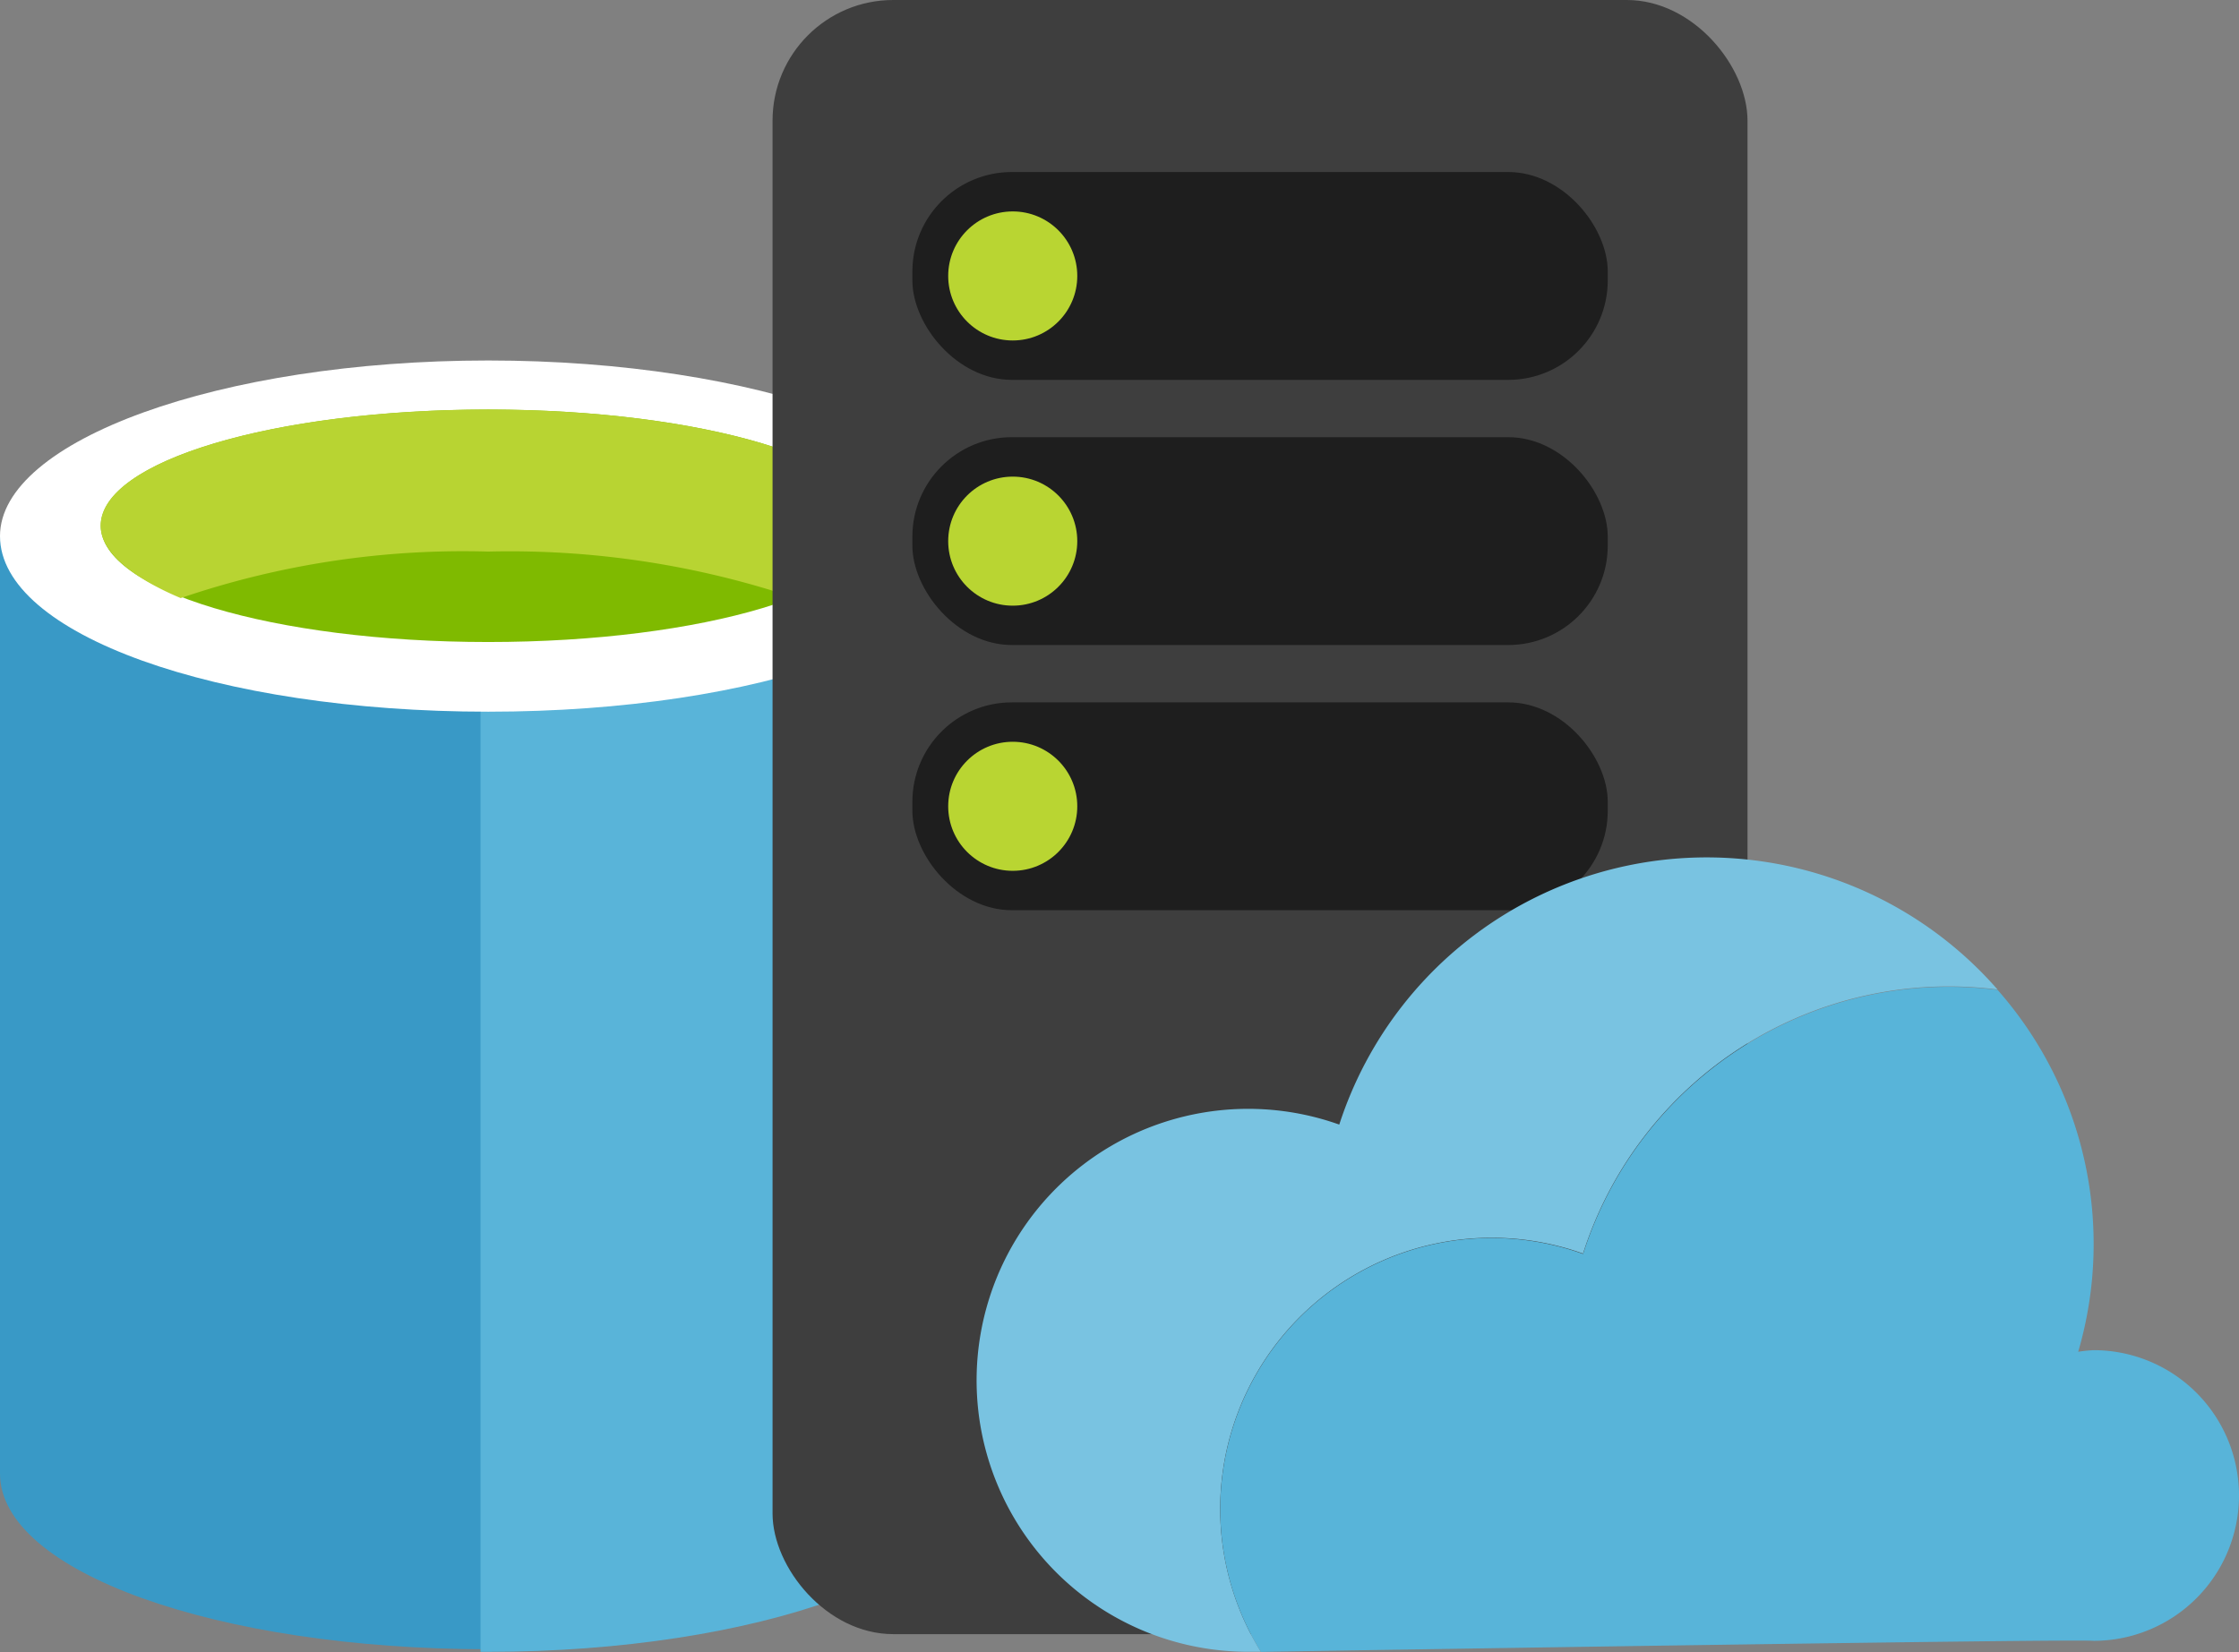
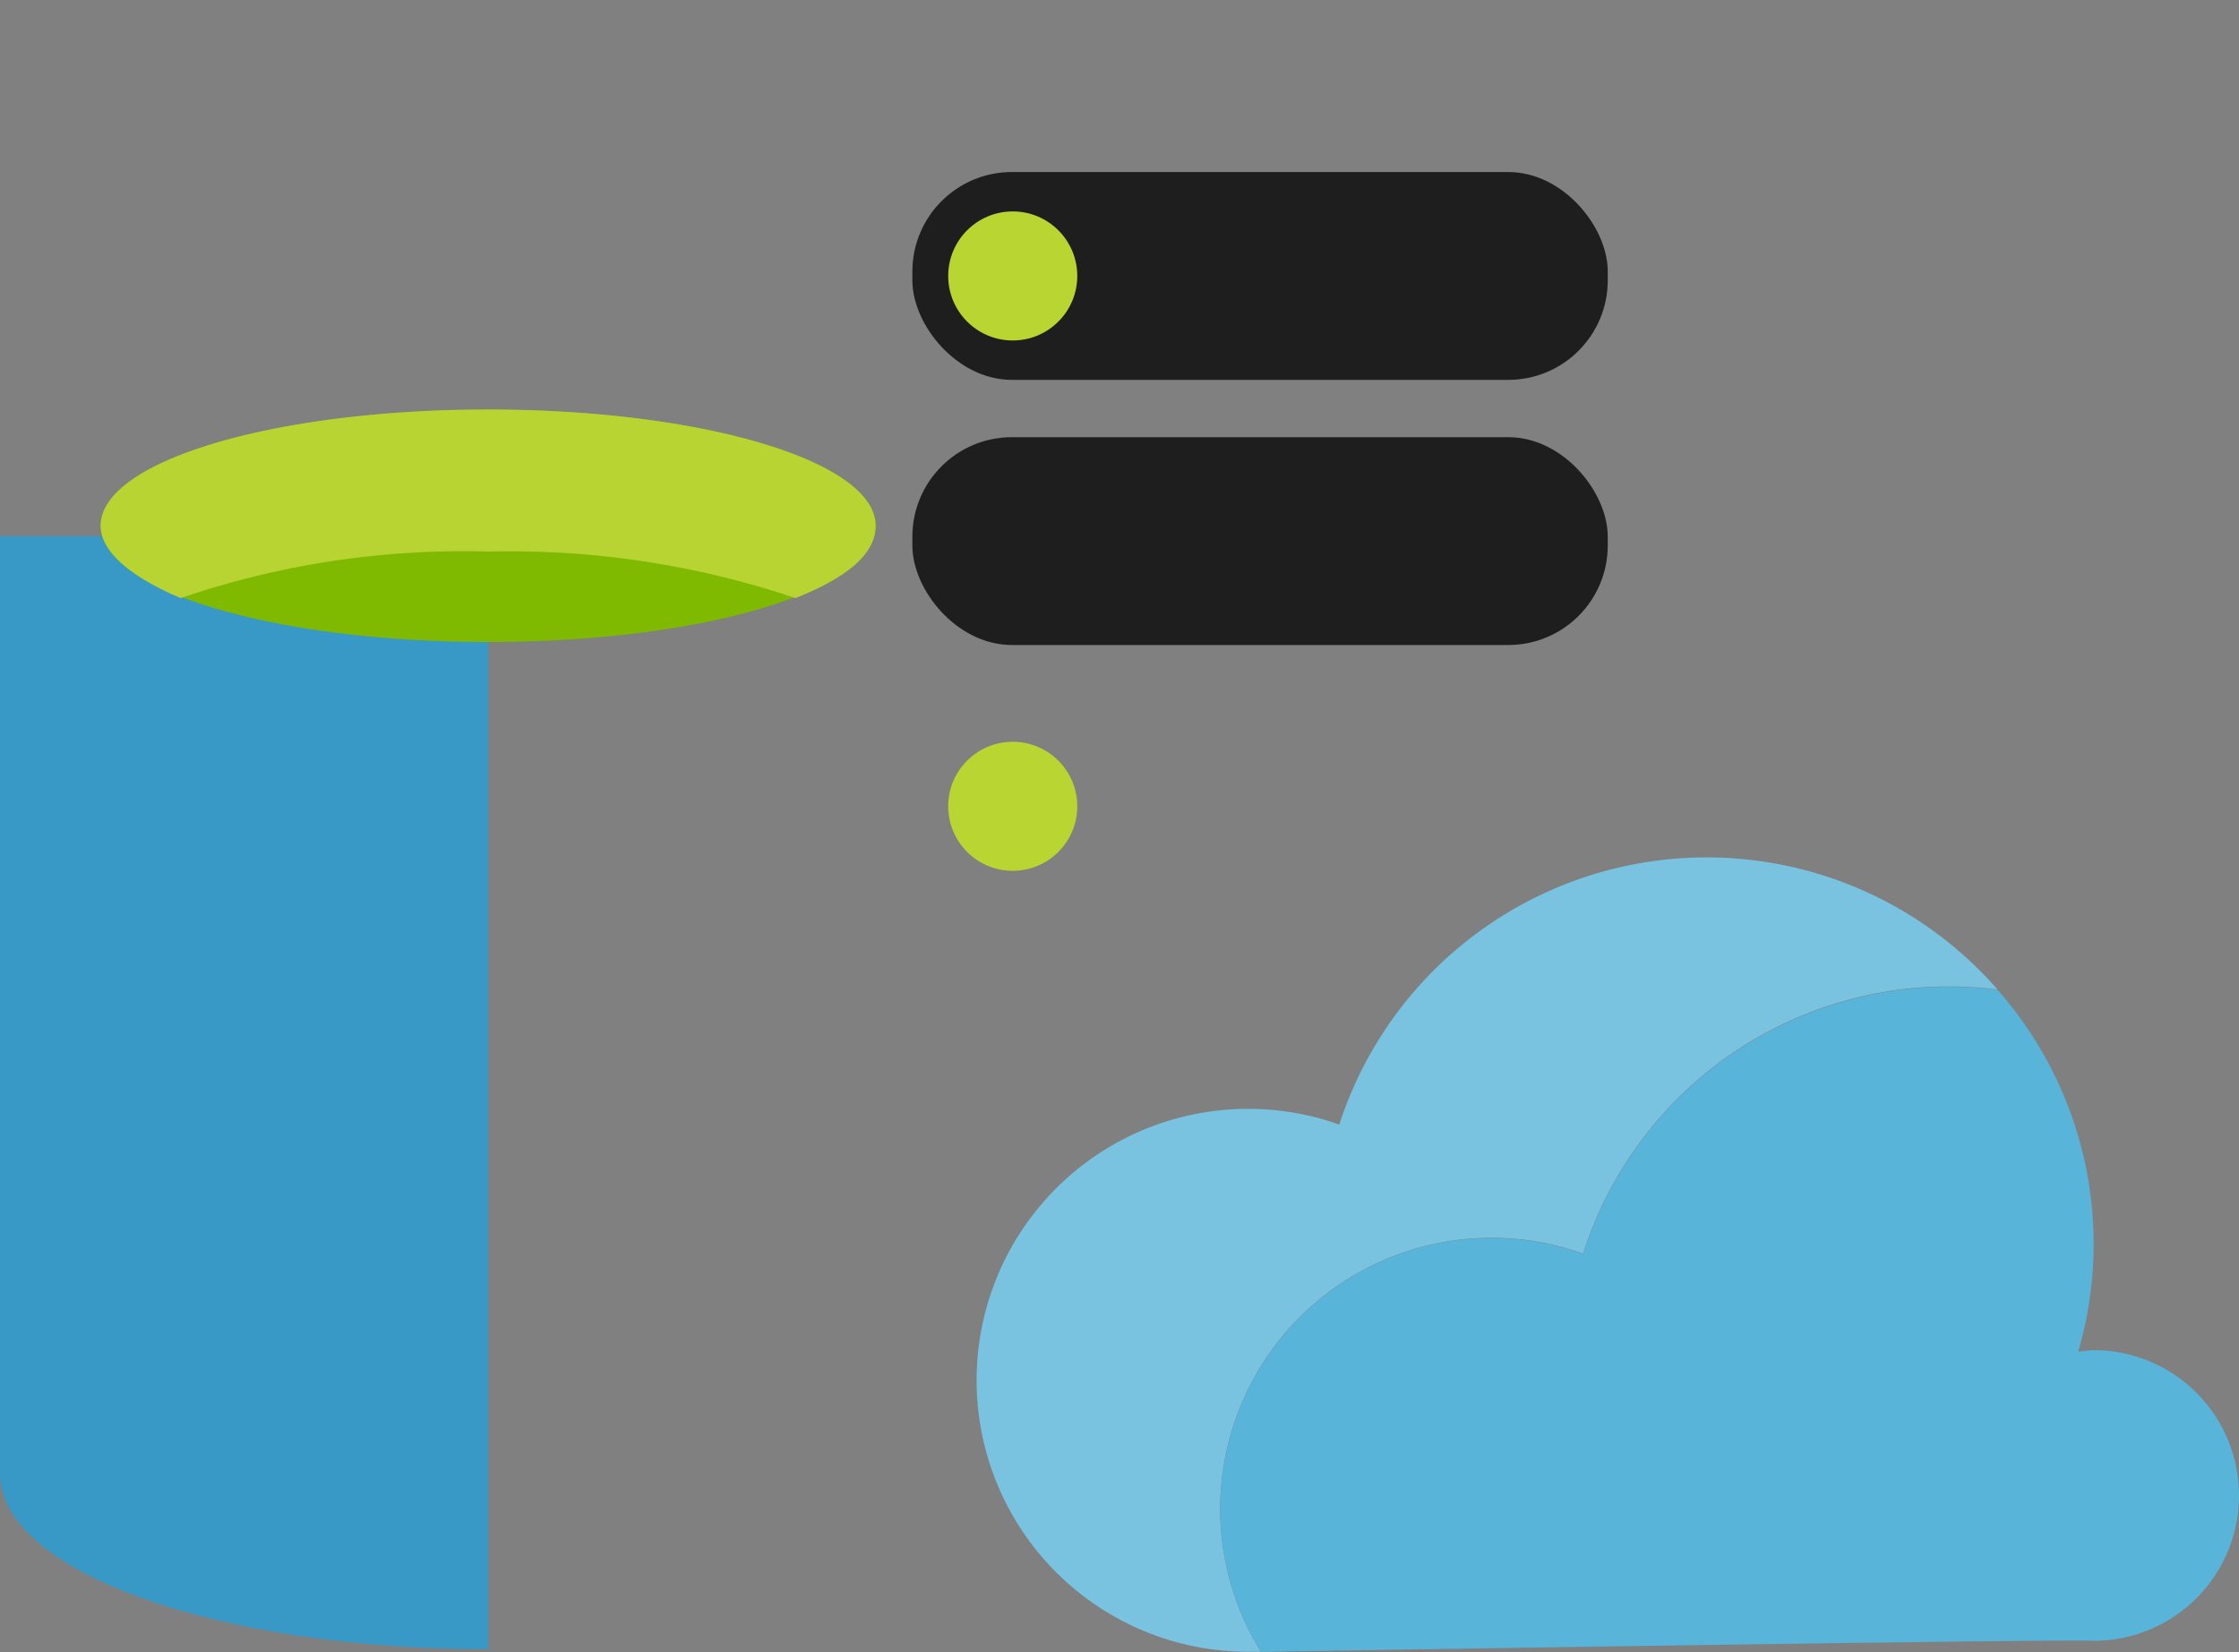
<svg xmlns="http://www.w3.org/2000/svg" data-slug-id="iaas" viewBox="0 0 42.499 31.365">
  <rect x="0" y="0" width="42.499" height="31.365" fill="#808080" stroke="none" />
-   <path d="M0,10.178v17.8c0,1.863,4.119,3.334,9.268,3.334V10.178Z" fill="#3999c6" />
-   <path d="M9.121,31.361h.147c5.1,0,9.268-1.52,9.268-3.334V10.178H9.121Z" fill="#59b4d9" />
-   <path d="M18.535,10.178c0,1.863-4.119,3.334-9.268,3.334S0,12.042,0,10.178C0,8.364,4.168,6.844,9.268,6.844s9.268,1.52,9.268,3.334" fill="#fff" />
+   <path d="M0,10.178v17.8c0,1.863,4.119,3.334,9.268,3.334V10.178" fill="#3999c6" />
  <path d="M16.623,9.982c0,1.226-3.285,2.207-7.355,2.207s-7.355-.981-7.355-2.207S5.2,7.776,9.268,7.776s7.355.981,7.355,2.207" fill="#7fba00" />
  <path d="M15.1,11.355c.981-.392,1.52-.834,1.52-1.373,0-1.226-3.285-2.207-7.355-2.207s-7.355.981-7.355,2.207c0,.49.588.981,1.52,1.373a16.584,16.584,0,0,1,5.835-.883,16.986,16.986,0,0,1,5.835.883" fill="#b8d432" />
-   <rect x="14.664" width="18.506" height="31.025" rx="2.291" ry="2.291" fill="#3e3e3e" />
  <rect x="17.318" y="3.266" width="13.199" height="3.946" rx="1.889" ry="1.889" fill="#1e1e1e" />
  <rect x="17.318" y="8.3" width="13.199" height="3.946" rx="1.889" ry="1.889" fill="#1e1e1e" />
-   <rect x="17.318" y="13.335" width="13.199" height="3.946" rx="1.889" ry="1.889" fill="#1e1e1e" />
  <path d="M28.318,23.5a5.137,5.137,0,0,1,1.73.3,7.284,7.284,0,0,1,7.868-5.013,7.33,7.33,0,0,0-12.495,2.564,5.154,5.154,0,1,0-1.73,10.009l.242,0A5.148,5.148,0,0,1,28.318,23.5Z" fill="#79c3e1" />
  <path d="M39.74,31.152a2.759,2.759,0,1,0,0-5.518,2.731,2.731,0,0,0-.293.03,7.293,7.293,0,0,0-1.53-6.87,7.284,7.284,0,0,0-7.868,5.013,5.147,5.147,0,0,0-6.115,7.555C25.877,31.33,39.317,31.114,39.74,31.152Z" fill="#58b4d9" />
  <circle cx="19.223" cy="5.239" r="1.225" fill="#b9d532" />
-   <circle cx="19.223" cy="10.274" r="1.225" fill="#b9d532" />
  <circle cx="19.223" cy="15.308" r="1.225" fill="#b9d532" />
</svg>